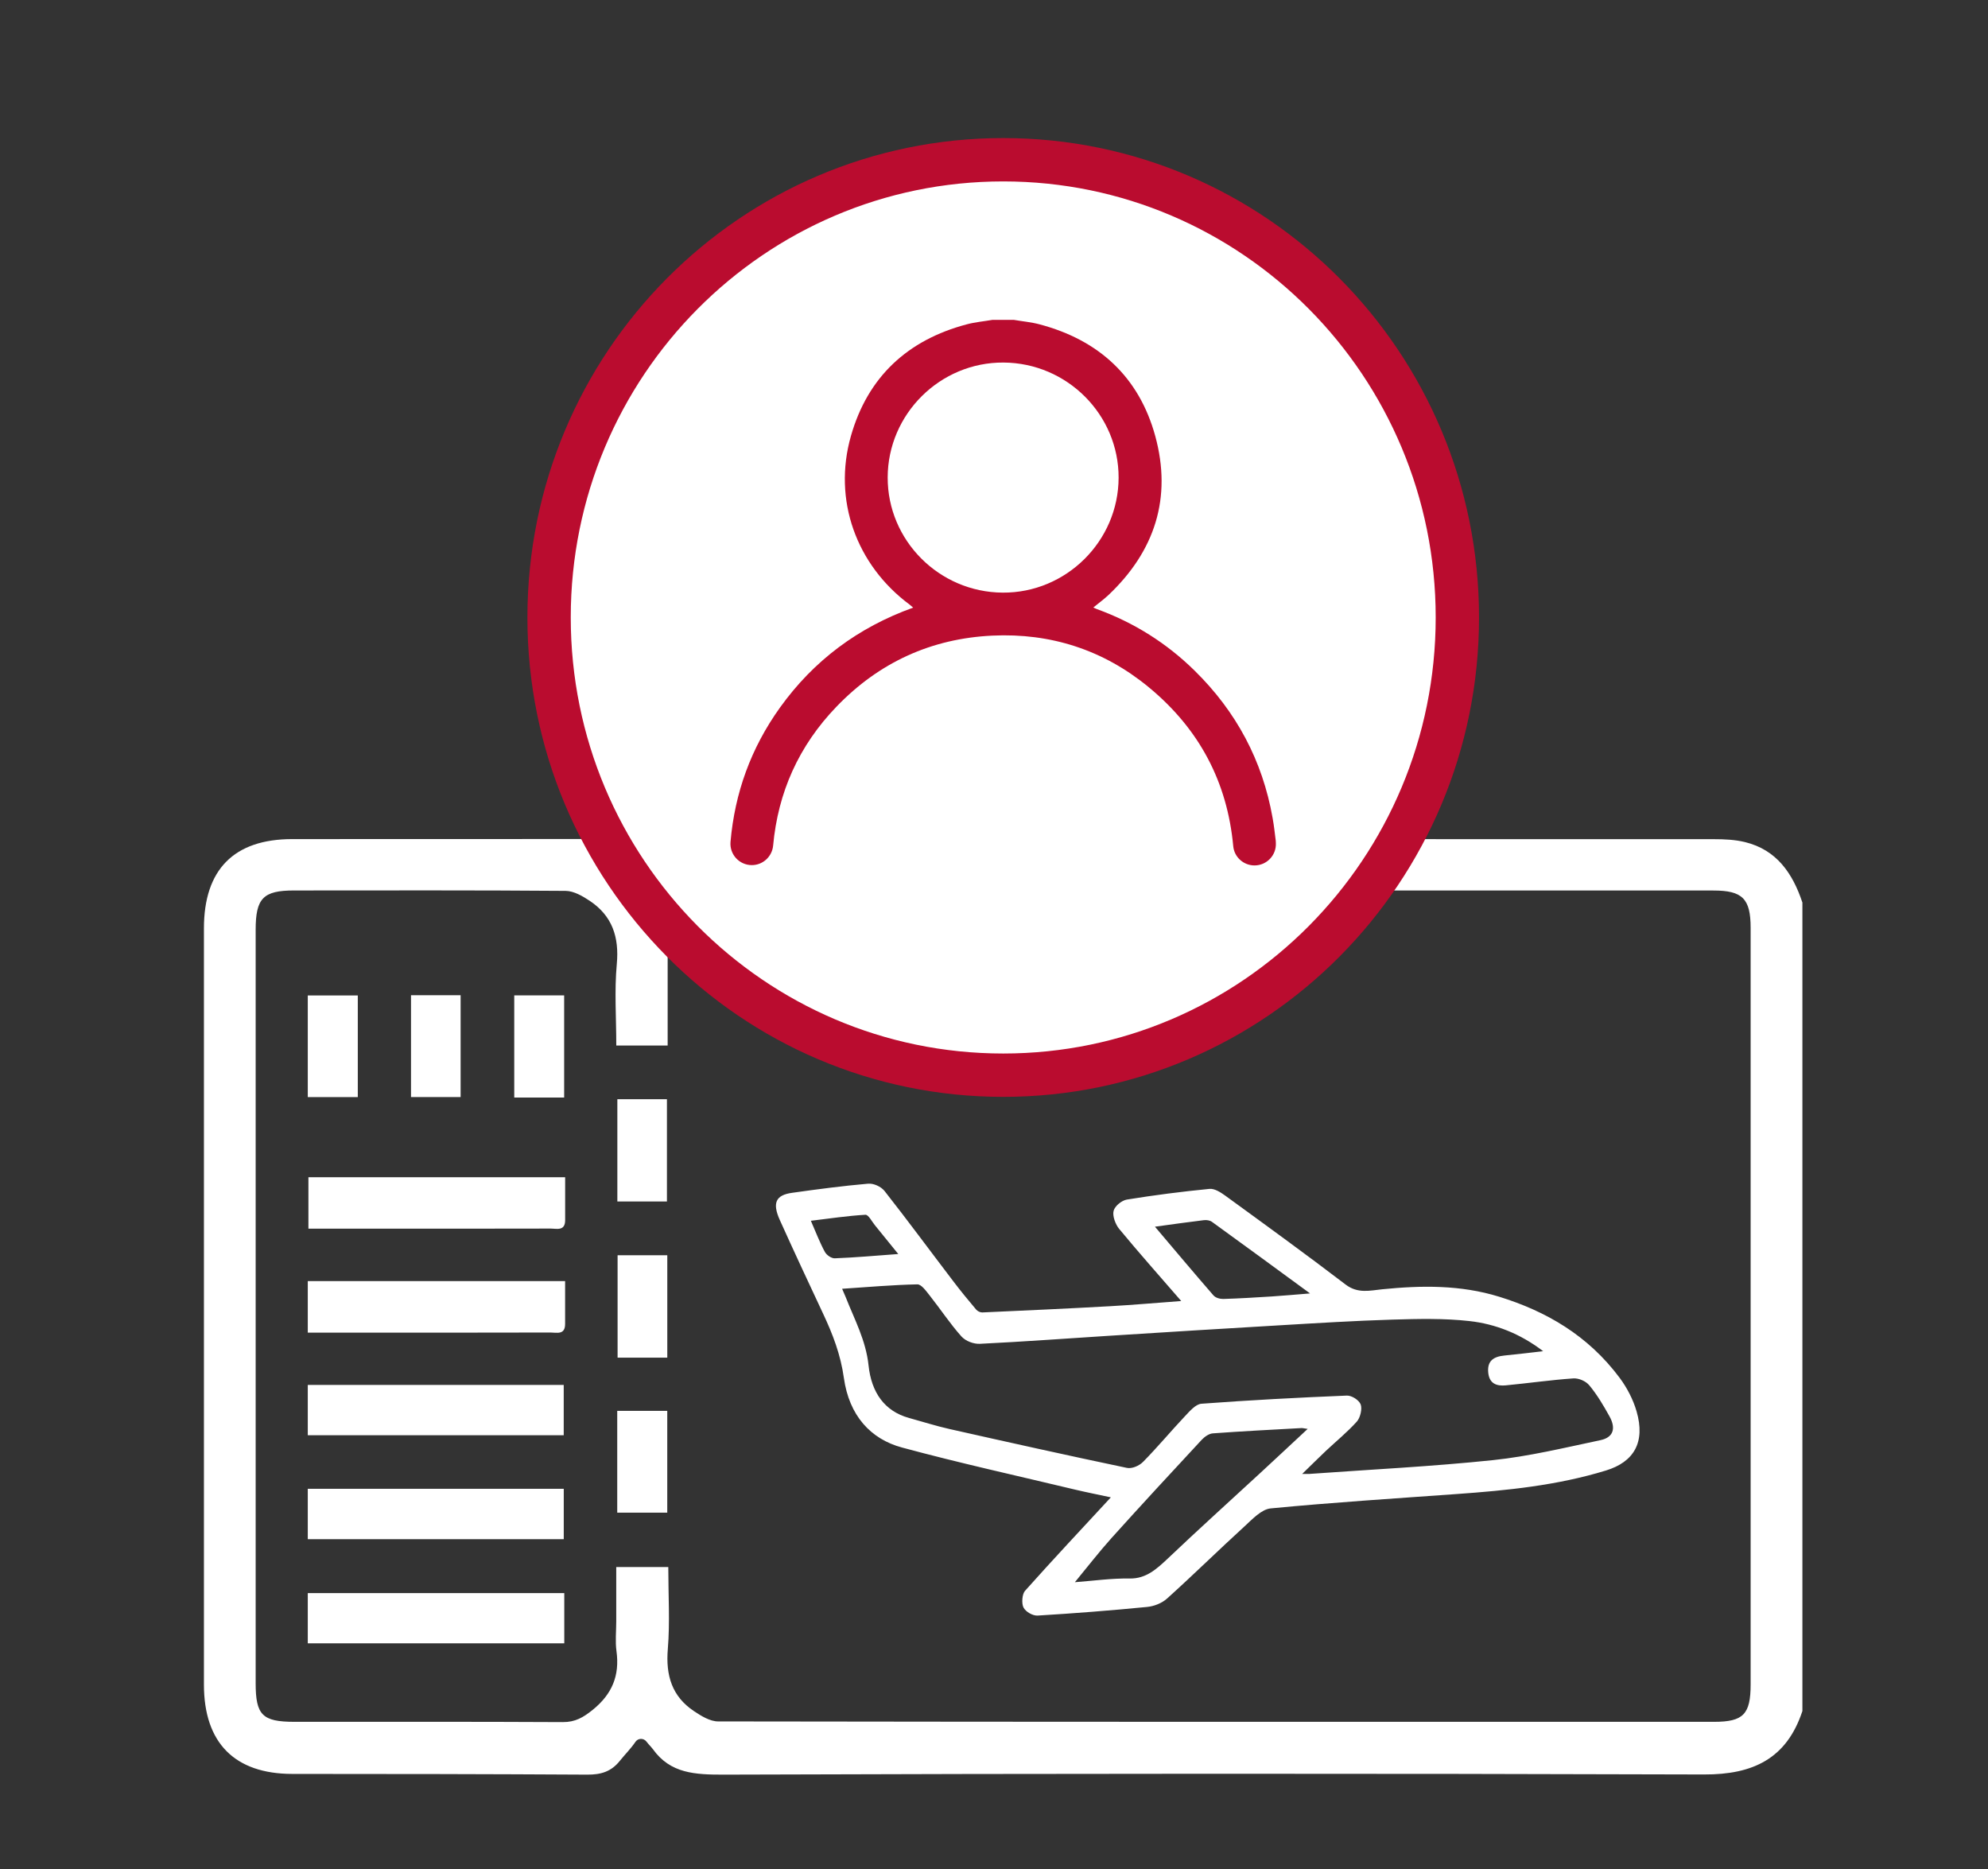
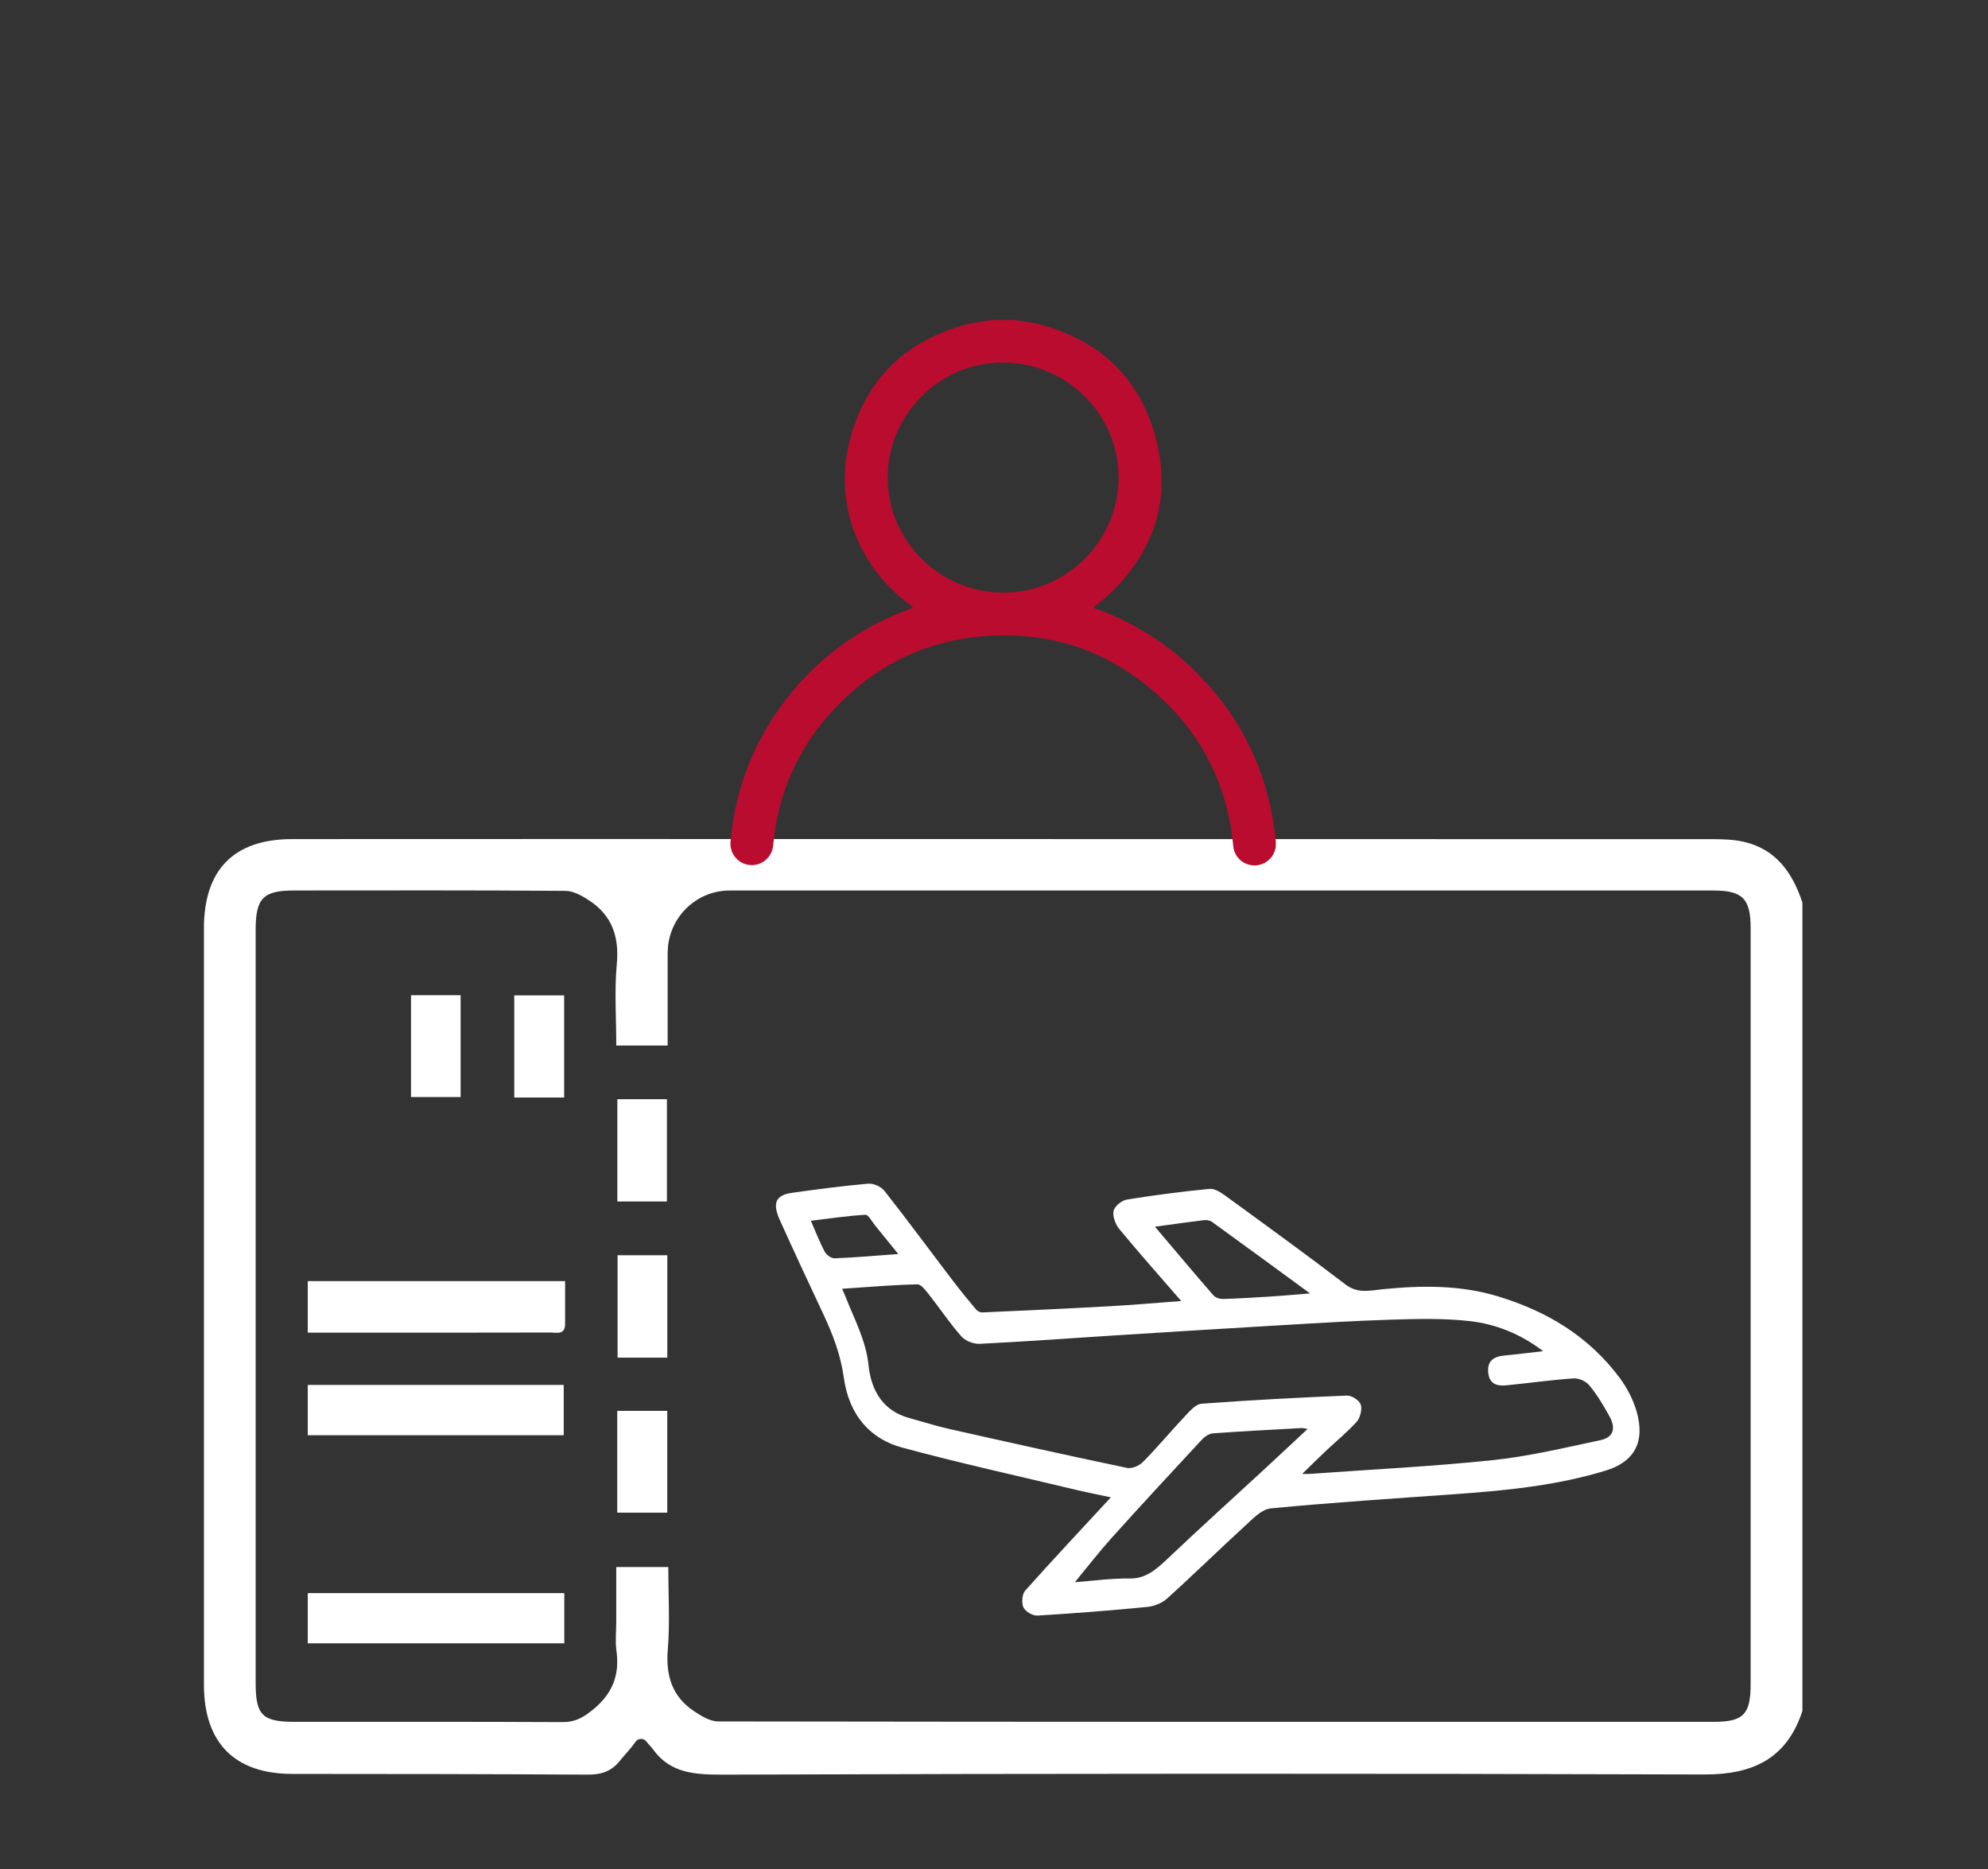
<svg xmlns="http://www.w3.org/2000/svg" width="50" height="47" viewBox="0 0 50 47" fill="none">
  <rect x="0" y="0" width="50" height="47" fill="#333333" stroke="none" />
  <path d="M43.113 21.103C43.371 21.103 43.638 21.115 43.888 21.176C44.684 21.37 45.088 21.962 45.332 22.697V43.027C44.935 44.232 44.081 44.627 42.859 44.623C34.644 44.597 26.429 44.599 18.214 44.627C17.475 44.629 16.861 44.598 16.422 43.988C16.375 43.925 16.318 43.873 16.259 43.796C16.189 43.705 16.051 43.705 15.985 43.799C15.855 43.987 15.733 44.102 15.587 44.283C15.37 44.553 15.112 44.629 14.771 44.627C12.338 44.613 9.784 44.609 7.351 44.609C5.902 44.608 5.129 43.828 5.129 42.362C5.129 36.023 5.129 29.685 5.129 23.346C5.129 21.867 5.885 21.102 7.346 21.101C9.675 21.099 12.002 21.101 14.331 21.099L43.112 21.103H43.113ZM16.792 23.984V26.292H15.5C15.5 25.587 15.451 24.91 15.513 24.244C15.576 23.562 15.397 23.031 14.835 22.655C14.654 22.534 14.431 22.405 14.226 22.403C11.949 22.385 9.672 22.392 7.395 22.393C6.621 22.393 6.43 22.587 6.43 23.382C6.43 29.696 6.43 36.012 6.43 42.327C6.43 43.13 6.599 43.298 7.401 43.299C9.652 43.3 11.902 43.294 14.153 43.306C14.468 43.308 14.672 43.188 14.91 42.995C15.395 42.602 15.589 42.136 15.505 41.522C15.471 41.276 15.499 41.022 15.499 40.771C15.499 40.315 15.499 39.859 15.499 39.407H16.808C16.808 40.108 16.852 40.794 16.796 41.471C16.741 42.133 16.901 42.661 17.454 43.03C17.636 43.152 17.858 43.289 18.062 43.289C26.412 43.302 34.761 43.3 43.11 43.299C43.847 43.299 44.03 43.11 44.03 42.356C44.031 36.014 44.031 29.674 44.03 23.332C44.03 22.599 43.824 22.394 43.095 22.394H18.352C17.483 22.394 16.781 23.11 16.793 23.986L16.792 23.984Z" fill="white" />
  <g clip-path="url(#clip0_243_4778)">
    <path d="M29.709 32.717C29.165 32.089 28.647 31.507 28.148 30.903C28.056 30.792 27.975 30.578 28.008 30.45C28.039 30.326 28.215 30.187 28.341 30.166C29.031 30.054 29.725 29.965 30.42 29.897C30.548 29.885 30.7 29.983 30.819 30.069C31.832 30.806 32.846 31.541 33.845 32.304C34.15 32.536 34.457 32.453 34.76 32.422C35.752 32.322 36.736 32.309 37.706 32.609C38.882 32.973 39.939 33.578 40.739 34.653C40.919 34.896 41.074 35.19 41.161 35.49C41.388 36.27 41.094 36.764 40.391 36.979C39.161 37.356 37.898 37.481 36.633 37.571C35.075 37.683 33.515 37.782 31.959 37.932C31.728 37.954 31.498 38.203 31.297 38.387C30.645 38.982 30.013 39.604 29.358 40.194C29.223 40.317 29.026 40.393 28.851 40.41C27.933 40.5 27.014 40.572 26.095 40.627C25.976 40.633 25.802 40.537 25.743 40.426C25.689 40.326 25.707 40.085 25.78 40.005C26.478 39.223 27.192 38.461 27.939 37.654C27.625 37.587 27.334 37.529 27.046 37.461C25.592 37.113 24.132 36.792 22.686 36.401C21.895 36.188 21.356 35.596 21.224 34.65C21.143 34.067 20.944 33.55 20.704 33.04C20.335 32.253 19.968 31.468 19.612 30.678C19.42 30.25 19.51 30.053 19.921 29.996C20.558 29.906 21.196 29.822 21.836 29.766C21.971 29.755 22.157 29.837 22.247 29.95C22.833 30.695 23.397 31.461 23.973 32.216C24.159 32.461 24.354 32.699 24.552 32.933C24.587 32.975 24.655 33.005 24.706 33.004C25.78 32.956 26.854 32.907 27.927 32.847C28.505 32.815 29.082 32.763 29.71 32.717H29.709ZM38.812 33.979C38.236 33.538 37.611 33.294 36.958 33.221C36.321 33.15 35.676 33.165 35.035 33.184C34.072 33.213 33.109 33.273 32.146 33.33C30.73 33.412 29.314 33.501 27.897 33.591C26.814 33.659 25.73 33.741 24.645 33.793C24.491 33.801 24.289 33.727 24.181 33.608C23.894 33.287 23.651 32.917 23.38 32.575C23.291 32.464 23.174 32.295 23.071 32.298C22.451 32.311 21.832 32.366 21.18 32.409C21.226 32.516 21.25 32.569 21.272 32.624C21.491 33.182 21.778 33.705 21.845 34.337C21.917 35.021 22.25 35.488 22.861 35.657C23.202 35.751 23.539 35.859 23.882 35.936C25.367 36.27 26.853 36.601 28.342 36.913C28.468 36.94 28.648 36.863 28.748 36.763C29.111 36.395 29.446 35.992 29.802 35.614C29.924 35.485 30.072 35.311 30.217 35.3C31.436 35.209 32.656 35.145 33.876 35.095C33.995 35.091 34.177 35.204 34.222 35.317C34.266 35.427 34.21 35.655 34.127 35.747C33.886 36.015 33.609 36.24 33.349 36.484C33.167 36.656 32.989 36.834 32.751 37.065C32.878 37.065 32.905 37.067 32.931 37.065C34.471 36.954 36.014 36.879 37.551 36.718C38.458 36.623 39.356 36.405 40.253 36.216C40.575 36.148 40.65 35.923 40.48 35.617C40.329 35.344 40.168 35.072 39.974 34.839C39.884 34.729 39.705 34.654 39.57 34.663C39.003 34.702 38.438 34.784 37.871 34.838C37.656 34.858 37.451 34.808 37.429 34.499C37.41 34.236 37.546 34.115 37.842 34.087C38.166 34.056 38.489 34.015 38.811 33.979H38.812ZM32.888 35.933C32.798 35.921 32.764 35.91 32.73 35.912C31.987 35.953 31.245 35.991 30.503 36.045C30.406 36.053 30.297 36.129 30.222 36.209C29.462 37.027 28.704 37.846 27.955 38.678C27.64 39.029 27.348 39.407 27.034 39.788C27.489 39.754 27.953 39.687 28.416 39.695C28.823 39.701 29.089 39.459 29.375 39.189C30.142 38.46 30.926 37.753 31.703 37.036C32.088 36.681 32.471 36.322 32.888 35.934L32.888 35.933ZM29.047 30.847C29.552 31.443 30.032 32.015 30.52 32.576C30.576 32.639 30.686 32.667 30.77 32.665C31.172 32.653 31.574 32.628 31.976 32.603C32.278 32.583 32.579 32.556 32.949 32.526C32.089 31.896 31.287 31.308 30.482 30.726C30.427 30.686 30.344 30.676 30.276 30.684C29.878 30.732 29.48 30.789 29.048 30.848L29.047 30.847ZM22.593 31.536C22.365 31.256 22.189 31.037 22.011 30.819C21.93 30.722 21.844 30.544 21.766 30.548C21.316 30.574 20.867 30.642 20.394 30.699C20.519 30.985 20.617 31.244 20.745 31.48C20.791 31.564 20.911 31.646 20.995 31.643C21.497 31.624 21.997 31.579 22.593 31.535V31.536Z" fill="white" />
  </g>
-   <path d="M7.757 29.604H14.214C14.214 29.977 14.214 30.33 14.214 30.683C14.214 30.966 13.999 30.895 13.845 30.895C12.223 30.899 10.601 30.898 8.98 30.898C8.578 30.898 8.174 30.898 7.757 30.898V29.604Z" fill="white" />
  <path d="M7.741 33.511V32.216H14.213C14.213 32.589 14.213 32.942 14.213 33.294C14.213 33.577 14.001 33.509 13.846 33.509C12.302 33.513 10.759 33.512 9.216 33.512C8.735 33.512 8.253 33.512 7.74 33.512L7.741 33.511Z" fill="white" />
  <path d="M7.741 36.092V34.827H14.178V36.092H7.741Z" fill="white" />
-   <path d="M7.741 38.706V37.439H14.179V38.706H7.741Z" fill="white" />
  <path d="M14.192 40.062V41.325H7.741V40.062H14.192Z" fill="white" />
  <path d="M15.533 31.566H16.783V34.141H15.533V31.566Z" fill="white" />
-   <path d="M7.741 27.589V25.033H8.999V27.589H7.741Z" fill="white" />
+   <path d="M7.741 27.589H8.999V27.589H7.741Z" fill="white" />
  <path d="M10.337 25.027H11.585V27.588H10.337V25.027Z" fill="white" />
  <path d="M14.189 27.6H12.934V25.031H14.189V27.6Z" fill="white" />
  <path d="M16.774 30.214H15.527V27.642H16.774V30.214Z" fill="white" />
  <path d="M15.524 35.479H16.782V38.039H15.524V35.479Z" fill="white" />
-   <path d="M36.654 15.527C36.654 21.888 31.537 27.038 25.232 27.038C18.928 27.038 13.81 21.888 13.81 15.527C13.81 9.166 18.928 4.017 25.232 4.017C31.537 4.017 36.654 9.166 36.654 15.527Z" fill="white" stroke="#BA0C2F" stroke-width="1.09" />
  <g clip-path="url(#clip1_243_4778)">
    <path d="M31.552 21.763C31.275 21.763 31.042 21.553 31.017 21.278C30.868 19.669 30.165 18.328 28.885 17.276C27.75 16.343 26.427 15.915 24.959 15.984C23.42 16.057 22.107 16.66 21.04 17.769C20.087 18.758 19.567 19.929 19.445 21.264C19.419 21.541 19.188 21.755 18.909 21.755C18.593 21.755 18.346 21.485 18.373 21.171C18.48 19.942 18.885 18.814 19.619 17.791C20.466 16.611 21.582 15.778 22.967 15.28C22.927 15.247 22.903 15.223 22.876 15.203C21.535 14.207 20.943 12.571 21.402 10.962C21.824 9.482 22.822 8.551 24.315 8.156C24.526 8.1 24.745 8.081 24.961 8.044H25.499C25.714 8.081 25.935 8.1 26.145 8.156C27.639 8.551 28.648 9.48 29.055 10.963C29.481 12.516 29.047 13.861 27.875 14.967C27.759 15.075 27.63 15.169 27.498 15.277C27.537 15.295 27.564 15.309 27.593 15.319C28.524 15.658 29.343 16.174 30.048 16.867C31.093 17.894 31.753 19.126 32.007 20.569C32.053 20.831 32.051 20.876 32.086 21.14L32.089 21.203C32.103 21.509 31.858 21.763 31.552 21.763V21.763ZM28.134 12.014C28.138 10.428 26.839 9.127 25.241 9.117C23.646 9.106 22.33 10.411 22.326 12.005C22.322 13.592 23.621 14.893 25.219 14.903C26.814 14.913 28.13 13.609 28.134 12.014Z" fill="#BA0C2F" />
  </g>
  <defs>
    <clipPath id="clip0_243_4778">
      <rect width="21.721" height="10.861" fill="white" transform="translate(19.515 29.765)" />
    </clipPath>
    <clipPath id="clip1_243_4778">
      <rect width="13.719" height="13.719" fill="white" transform="translate(18.372 8.044)" />
    </clipPath>
  </defs>
</svg>